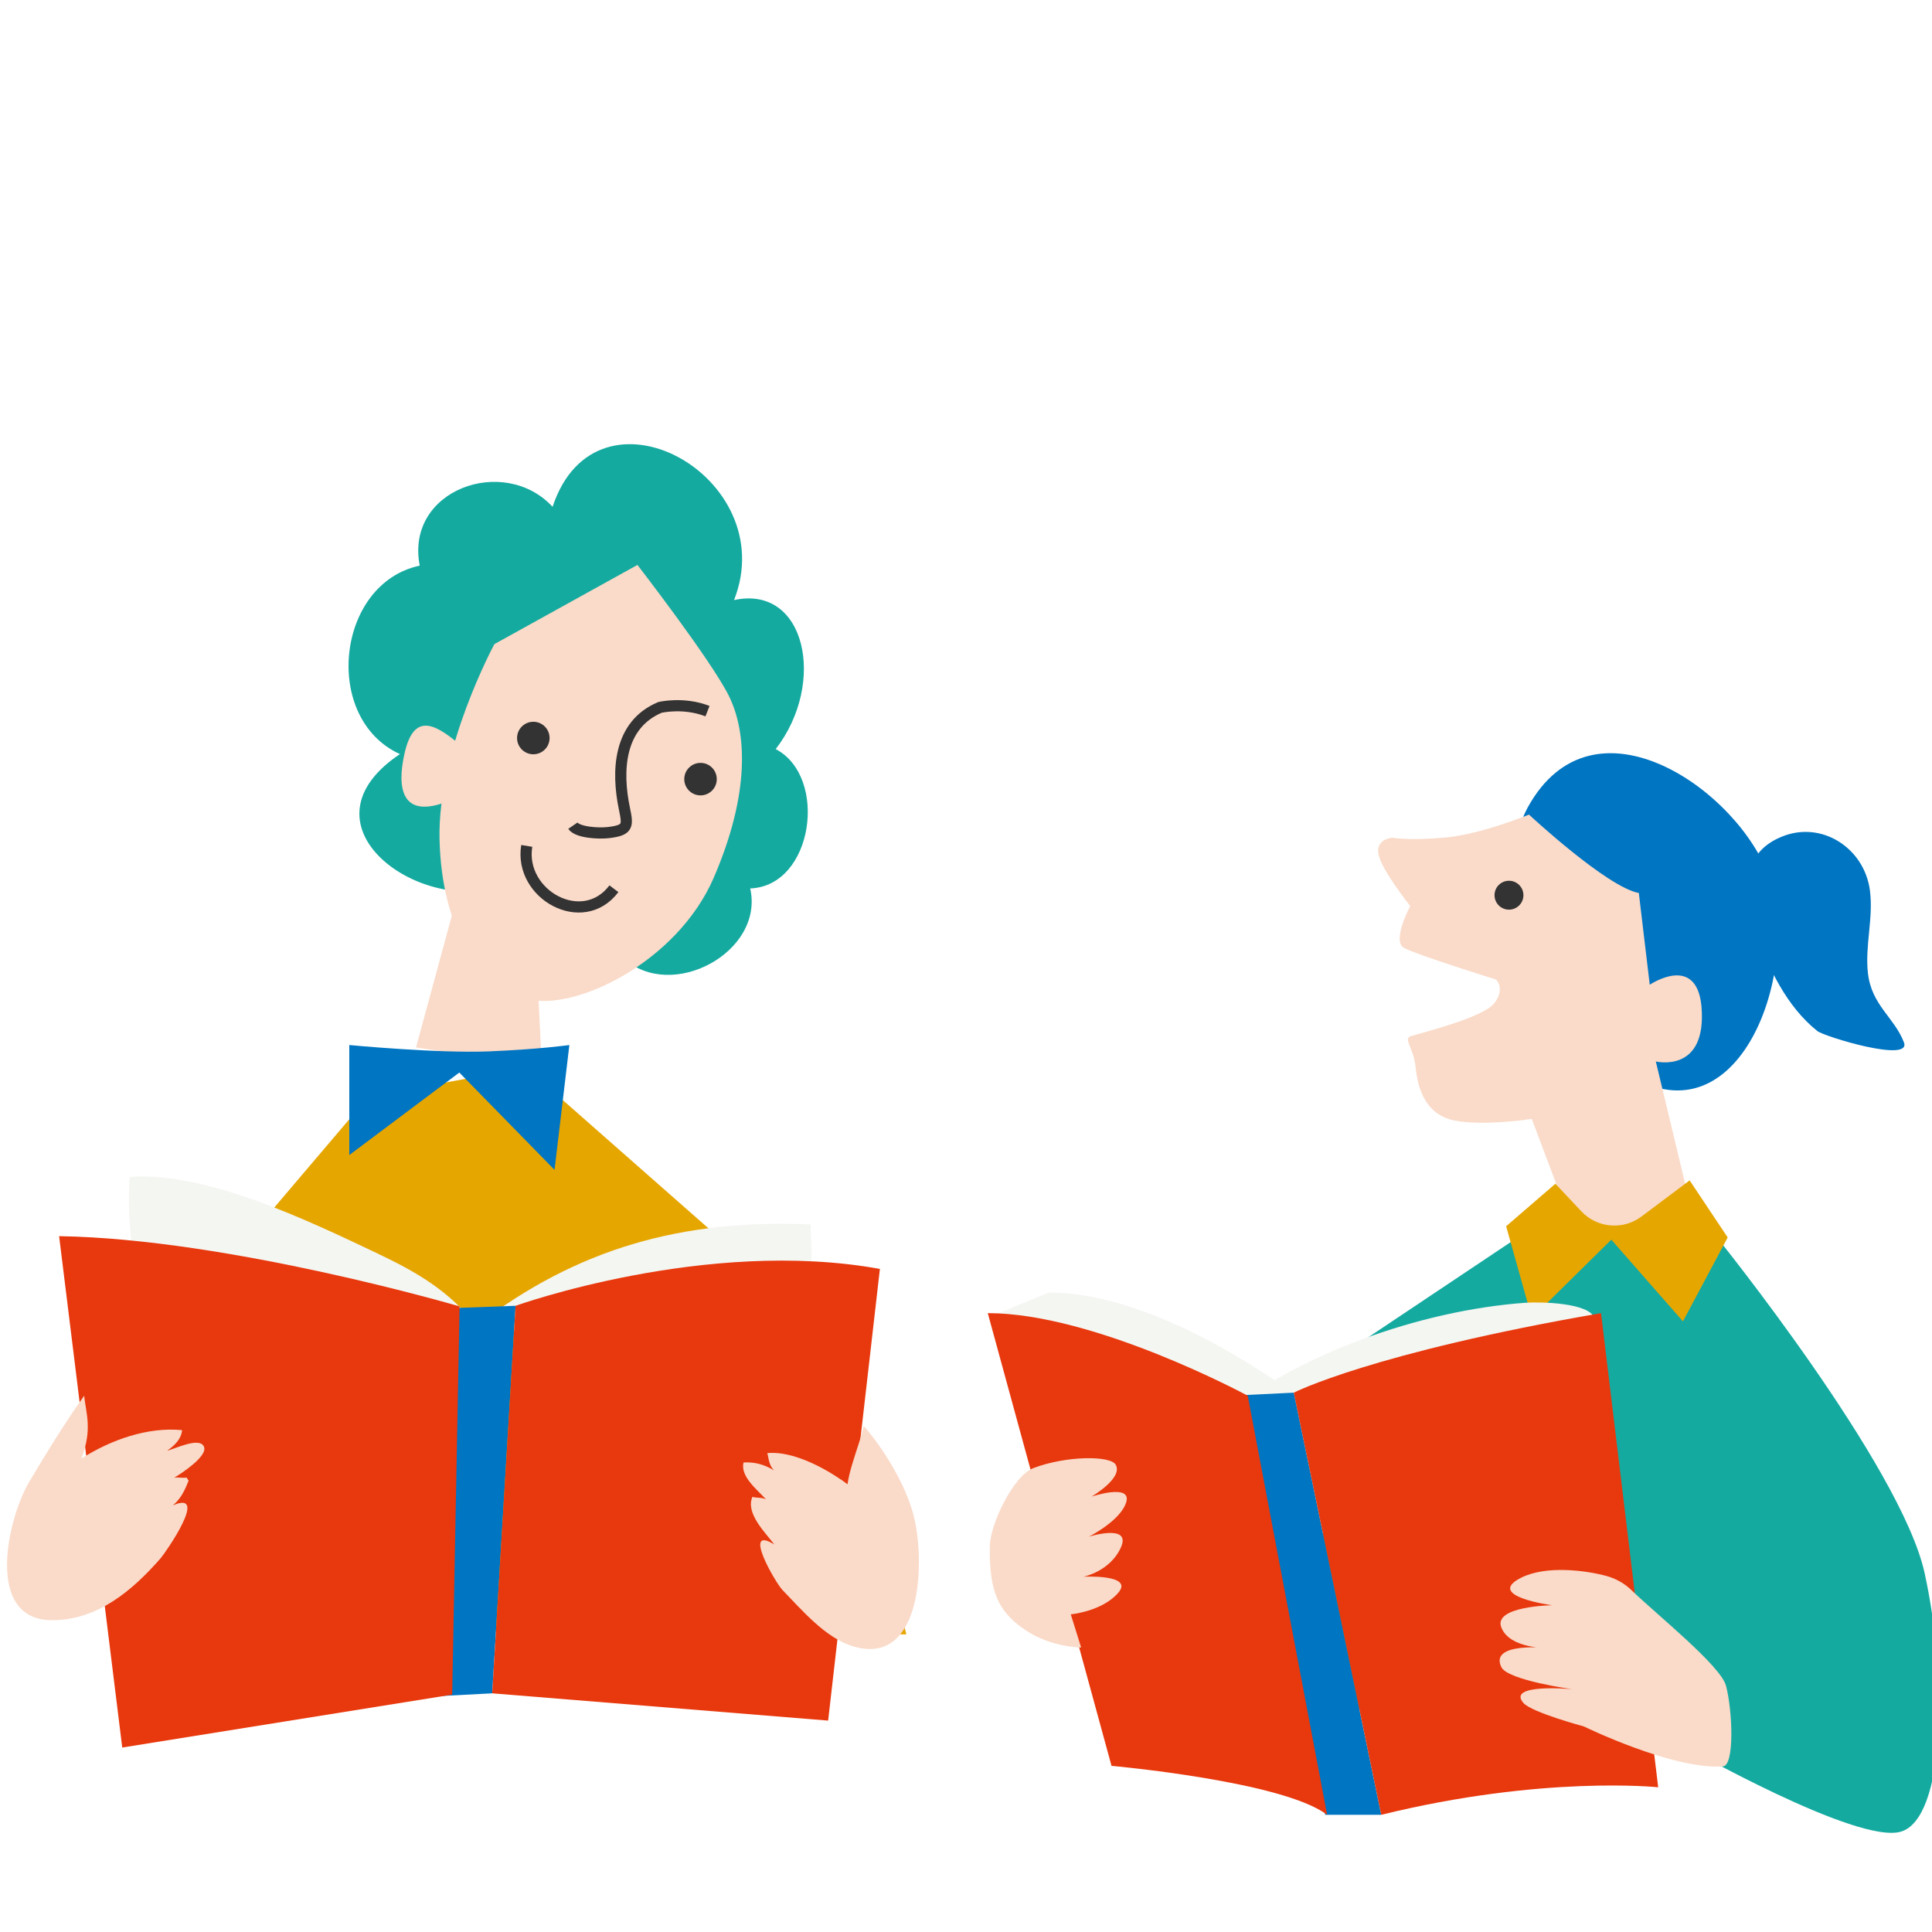
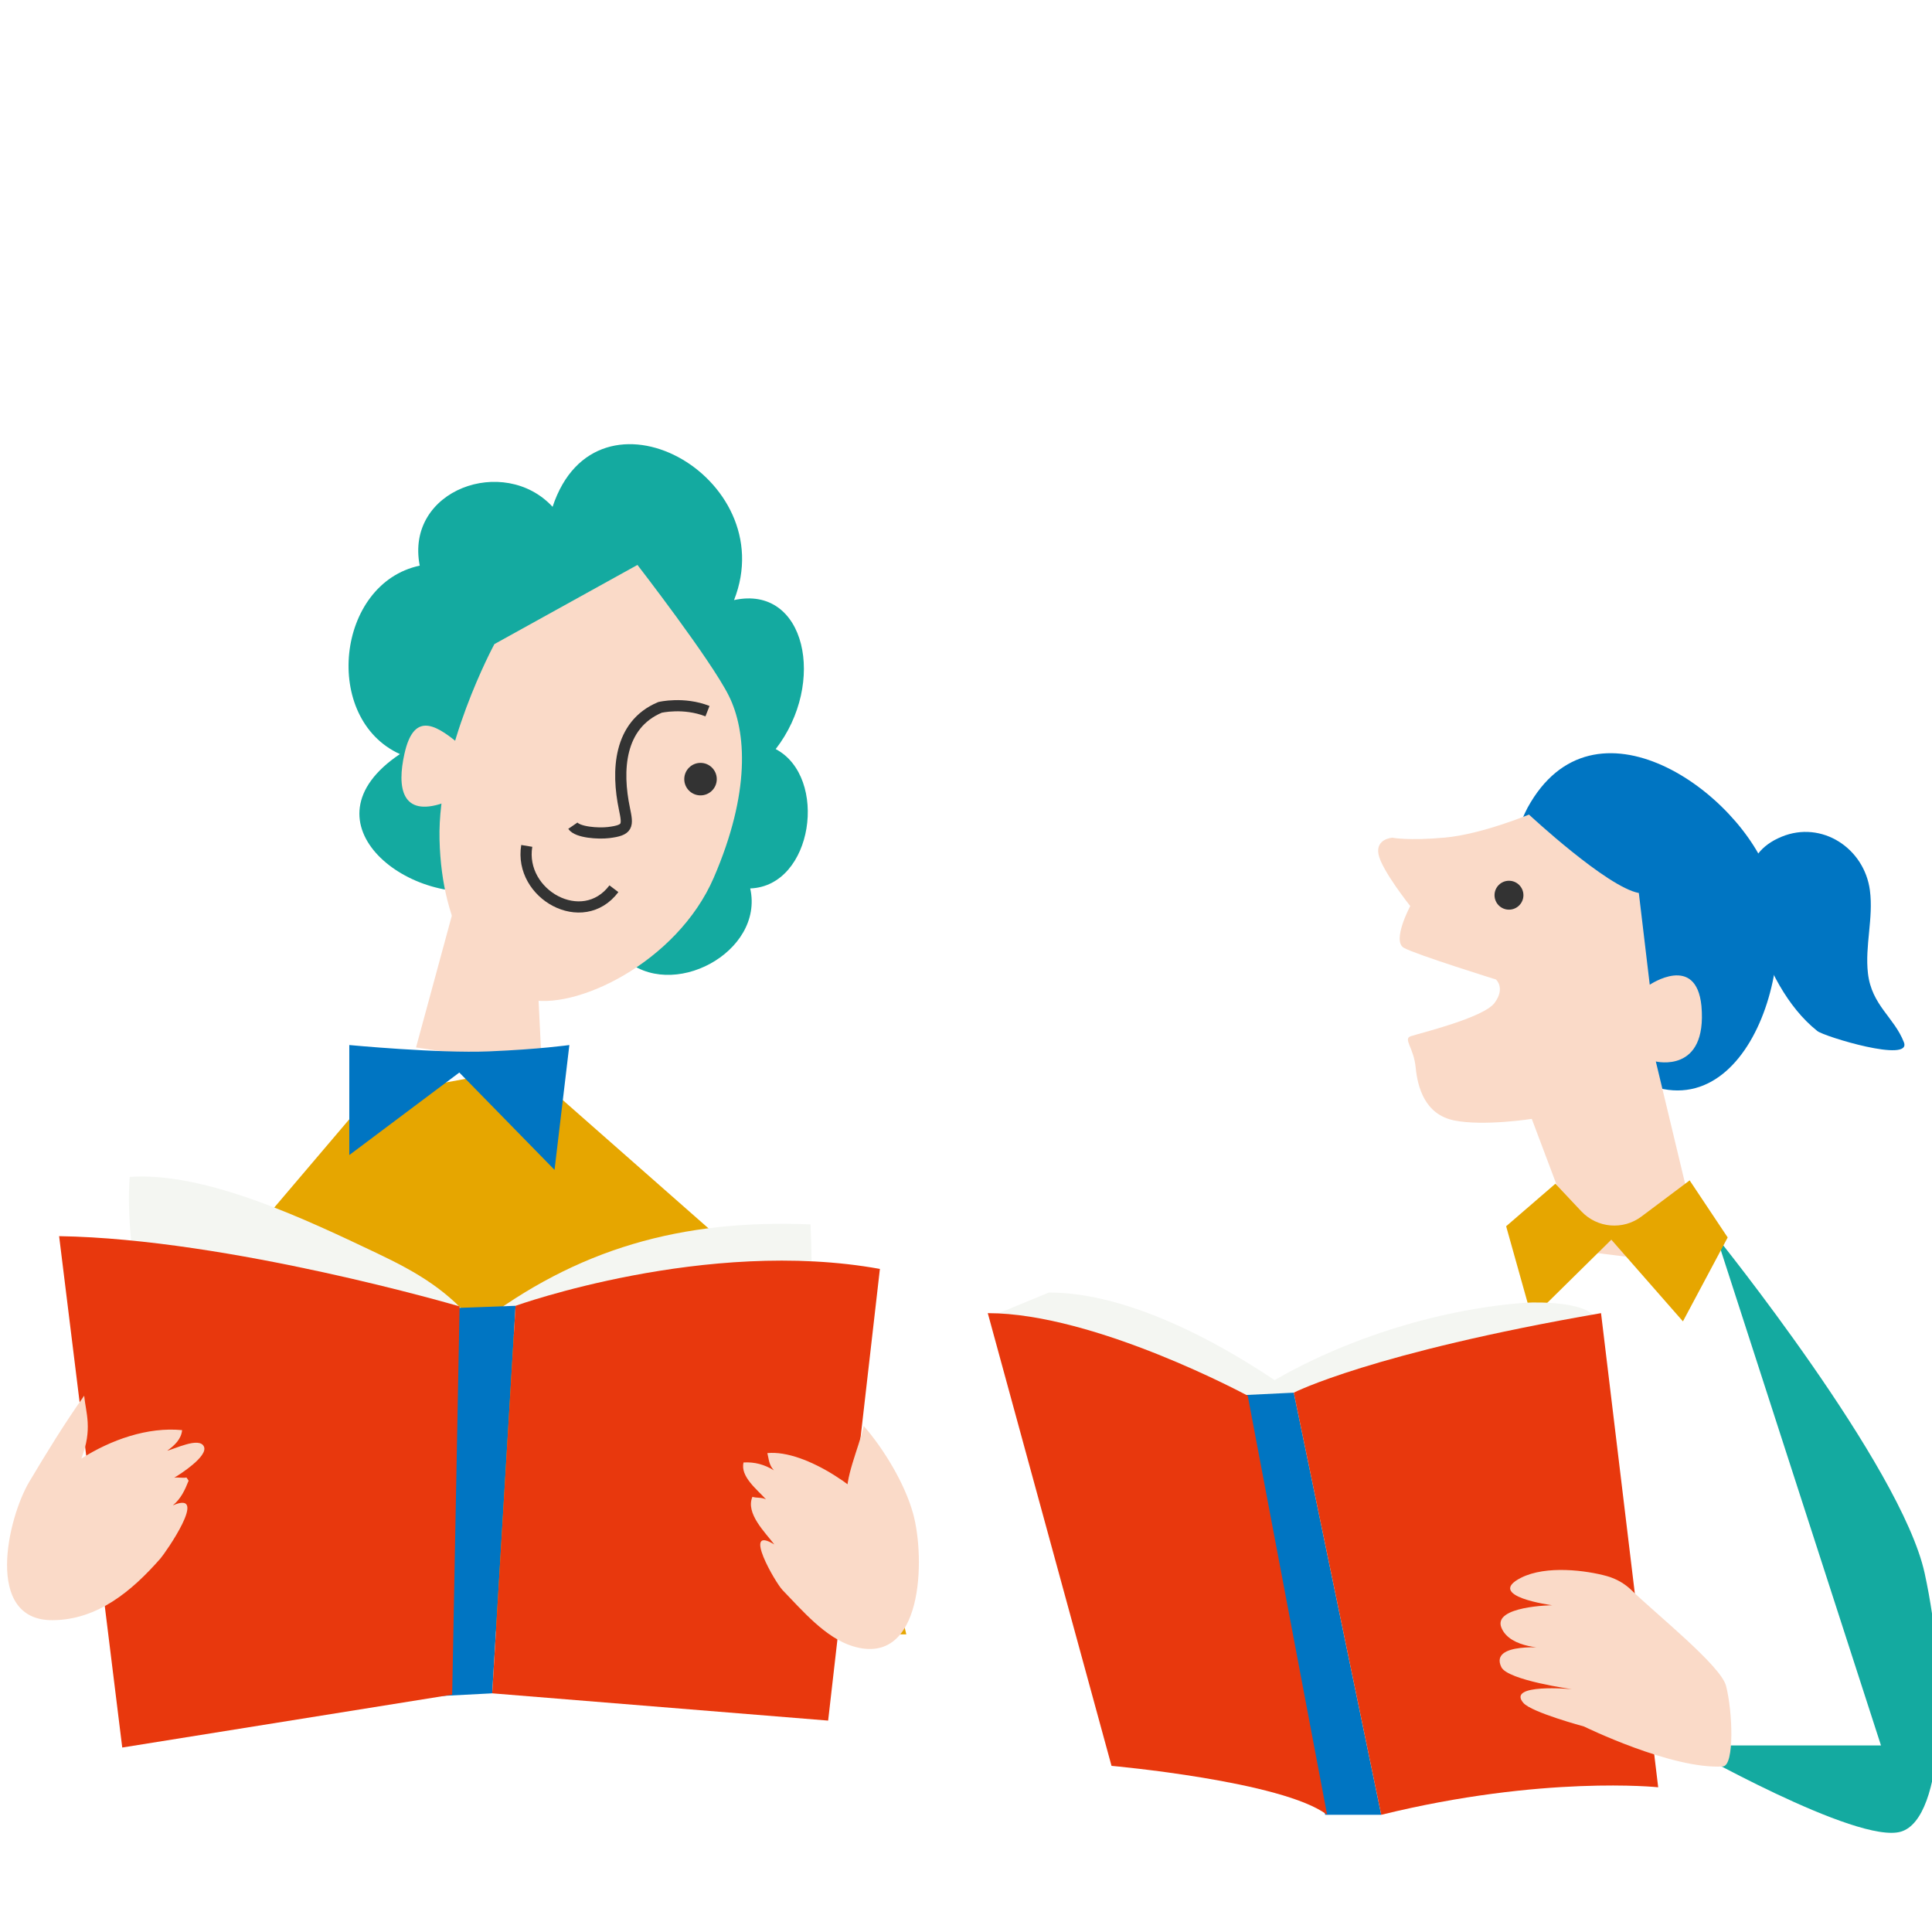
<svg xmlns="http://www.w3.org/2000/svg" id="_レイヤー_2" width="140" height="140" viewBox="0 0 140 140">
  <defs>
    <style>.cls-1,.cls-2{fill:none;}.cls-3{fill:#e6a600;}.cls-4{fill:#f4f6f2;}.cls-2{stroke:#333;stroke-miterlimit:10;stroke-width:.81px;}.cls-5{fill:#fadac8;}.cls-6{fill:#e8380d;}.cls-7{fill:#14aaa0;}.cls-8{fill:#333;}.cls-9{fill:#0075c2;}</style>
  </defs>
  <g id="_レイヤー_1-2">
    <rect class="cls-1" x=".513" y="12.5" width="140" height="140" />
  </g>
  <g id="illust">
    <polygon class="cls-3" points="26.705 79.466 13.587 94.899 15.13 118.048 65.674 118.434 60.657 97.214 38.12 77.373 26.705 79.466" />
    <path class="cls-7" d="M45.186,69.432c3.458,3.196,10.214-.433,9.177-5.053,4.573-.163,5.682-8.078,1.847-10.098,3.699-4.769,2.19-11.934-3.018-10.797,3.526-8.947-9.949-16.44-13.15-6.758-3.506-3.797-10.701-1.253-9.627,4.263-6.052,1.281-7.095,11.08-1.436,13.655-7.434,4.982.878,11.316,6.946,9.717" />
    <path class="cls-5" d="M46.192,40.936l-10.366,5.738s-4.136,7.636-3.976,14.166c.16,6.529,2.915,10.595,6.324,11.544,3.409.949,10.888-2.62,13.55-8.789,2.663-6.169,2.379-10.582,1.091-13.173s-6.623-9.486-6.623-9.486Z" />
    <path class="cls-5" d="M32.124,58.189c-3.013,1.033-3.37-1.096-2.815-3.573.652-2.914,2.099-2.248,3.883-.768" />
    <path class="cls-2" d="M41.512,59.833c.336.49,1.847.587,2.581.499,1.432-.171,1.416-.486,1.158-1.716-.579-2.754-.429-6.092,2.575-7.356,0,0,1.707-.408,3.441.273" />
    <path class="cls-2" d="M38.171,61.297c-.582,3.52,4.053,6.108,6.315,3.104" />
    <polygon class="cls-5" points="33.188 64.71 30.147 75.904 39.26 77.235 38.689 65.649 33.188 64.71" />
    <path class="cls-9" d="M25.311,75.727s6.44.613,10.12.46c3.68-.153,5.827-.46,5.827-.46l-1.074,9.047-6.9-7.054-7.973,5.98s0-7.973,0-7.973Z" />
    <path class="cls-4" d="M10.43,94.6c-.853-2.512-1.239-6.605-1.033-9.317,5.583-.394,13.013,3.204,17.881,5.511,3.002,1.423,5.245,2.753,7.251,5.264,7.304-5.595,14.827-7.71,24.207-7.334.107,2.795.13,5.701-.006,8.492-4.411-.961-9.861-.085-14.437-.277-5.837-.246-11.7-.123-17.545-.123-4.905,0-9.81,0-16.318-2.216Z" />
    <polygon class="cls-9" points="32.049 122.894 33.023 94.781 37.36 94.623 35.667 122.705 32.049 122.894" />
    <path class="cls-6" d="M33.304,94.667s-16.684-4.899-29.02-5.09l4.574,37.056,23.908-3.833s.538-28.133.538-28.133Z" />
    <path class="cls-6" d="M37.36,94.623s13.805-4.959,26.401-2.672l-3.751,32.73-24.343-1.976,1.693-28.082Z" />
    <path class="cls-5" d="M64.23,110.323c-1.417-2.187-5.819-5.297-8.624-5.026.113.442.102.841.472,1.248-.675-.42-1.402-.617-2.197-.569-.256,1.026,1.001,1.971,1.628,2.678-.292-.165-.687-.089-.985-.188-.516,1.194.919,2.567,1.585,3.451-2.376-1.463.08,2.774.594,3.304,1.405,1.448,3.108,3.472,5.104,4.074,5.121,1.547,5.249-6.42,4.357-9.627-.605-2.175-2.114-4.658-3.573-6.339-.375,1.657-1.421,3.829-1.194,5.313" />
    <path class="cls-5" d="M5.898,105.692c2.127-1.351,4.793-2.305,7.298-2.059-.062.658-.552,1.119-1.1,1.505-.062.052-.065.049-.009-.009.538-.106,2.377-1.046,2.695-.294.291.688-1.688,1.972-2.158,2.245.26-.044.606.039.889-.012,0,.003.202.266.146.25-.253.64-.553,1.297-1.135,1.768,2.684-1.168-.554,3.455-.892,3.842-2.075,2.367-4.579,4.467-7.838,4.477-4.964.015-3.234-7.409-1.665-10.042,1.26-2.116,2.556-4.227,3.97-6.225.116,1.217.63,2.422-.204,4.553h.003Z" />
    <circle class="cls-8" cx="50.762" cy="56.459" r="1.178" />
-     <circle class="cls-8" cx="38.647" cy="53.48" r="1.178" />
    <path class="cls-9" d="M110.694,58.529c4.773-8.723,15.408-1.169,17.547,5.135,2.339,6.894-2.446,20.068-11.125,13.631-4.536-3.364-10.442-10.945-6.422-18.766Z" />
    <path class="cls-9" d="M135.5,64.521c.266,2.01-.372,4.018-.142,6.009.268,2.32,1.906,3.189,2.606,4.998.59,1.524-5.767-.415-6.268-.812-2.189-1.736-3.644-4.643-4.431-7.267-.793-2.644-1.257-5.543,1.838-6.817,2.906-1.196,5.993.823,6.398,3.889h0Z" />
    <path class="cls-5" d="M118.756,64.711l.791,6.647s3.368-2.287,3.746,1.541c.433,4.933-3.306,4.019-3.306,4.019l3.562,14.857-8.943-1.114-3.607-9.582s-3.487.544-5.622.112-2.652-2.413-2.794-3.848c-.141-1.435-.926-2.057-.356-2.254.57-.197,5.269-1.327,6.074-2.414s.101-1.698.101-1.698c0,0-5.756-1.791-6.663-2.288-.907-.497.453-3.034.453-3.034,0,0-2.081-2.609-2.3-3.748s1.008-1.203,1.008-1.203c0,0,1.15.233,3.808-.01s6.087-1.667,6.087-1.667c0,0,5.652,5.261,7.96,5.683h.001Z" />
    <circle class="cls-8" cx="109.346" cy="64.87" r="1.047" />
-     <path class="cls-7" d="M124.385,89.63s13.378,16.58,15.081,24.364,1.459,17.757-1.703,18.73-15.811-6.243-15.811-6.243l-41.351-4.703,3.892-15.081,25.541-17.066h14.351Z" />
+     <path class="cls-7" d="M124.385,89.63s13.378,16.58,15.081,24.364,1.459,17.757-1.703,18.73-15.811-6.243-15.811-6.243h14.351Z" />
    <path class="cls-3" d="M112.709,85.778l1.882,2c1.144,1.216,3.02,1.378,4.355.376l3.492-2.619,2.757,4.135-3.243,6.081-5.189-5.919-5.757,5.676-1.865-6.649,3.568-3.081h0Z" />
    <path class="cls-4" d="M95.805,102.519s-10.771-8.853-19.799-8.858l-4.254,1.755,9.066,27.918,15.189,4.552-.202-25.367Z" />
    <path class="cls-4" d="M88.332,102.776c5.617-4.613,14.527-7.816,22.177-8.371,1.181-.086,4.678.008,5.02,1.105.443,1.42-4.136,5.481-4.982,6.429-2.526,2.83-4.625,5.856-8.975,6.283-4.758.468-10.472-2.776-13.24-5.446Z" />
    <polygon class="cls-9" points="89.168 101.14 93.751 100.918 100.089 131.507 96.028 131.507 89.168 101.14" />
    <path class="cls-6" d="M90.417,101.14s-11.055-5.985-18.839-5.985l8.967,32.806s12.408,1.108,15.623,3.547l-5.752-30.368h0Z" />
    <path class="cls-6" d="M93.751,100.918s5.621-2.882,22.266-5.763l4.142,34.358s-8.357-.887-20.07,1.995l-6.338-30.589h0Z" />
    <path class="cls-5" d="M124.845,128.003c.859-.053.706-4.025.229-5.843-.383-1.463-5.044-5.177-6.843-6.924-.506-.492-1.123-.842-1.804-1.03-1.46-.403-4.373-.8-6.203.123-2.67,1.347,2.256,1.994,2.256,1.994,0,0-4.31.055-3.685,1.619s3.411,1.481,3.411,1.481c0,0-4.318-.472-3.412,1.386.463.95,5.111,1.595,5.111,1.595,0,0-4.778-.445-3.509,1.003.598.682,4.385,1.701,4.385,1.701,0,0,6.376,3.123,10.062,2.896h.002Z" />
-     <path class="cls-5" d="M71.728,112.02c.027-1.559,1.699-5.085,3.157-5.638,2.391-.905,5.563-.909,5.956-.255.581.968-1.742,2.322-1.742,2.322,0,0,2.903-.968,2.516.387s-2.709,2.516-2.709,2.516c0,0,3.096-.968,2.322.774-.774,1.742-2.709,2.129-2.709,2.129,0,0,3.677-.194,2.516,1.161s-3.443,1.565-3.443,1.565l.752,2.405s-2.18,0-4.059-1.278c-1.931-1.313-2.614-2.725-2.556-6.089h0Z" />
  </g>
</svg>